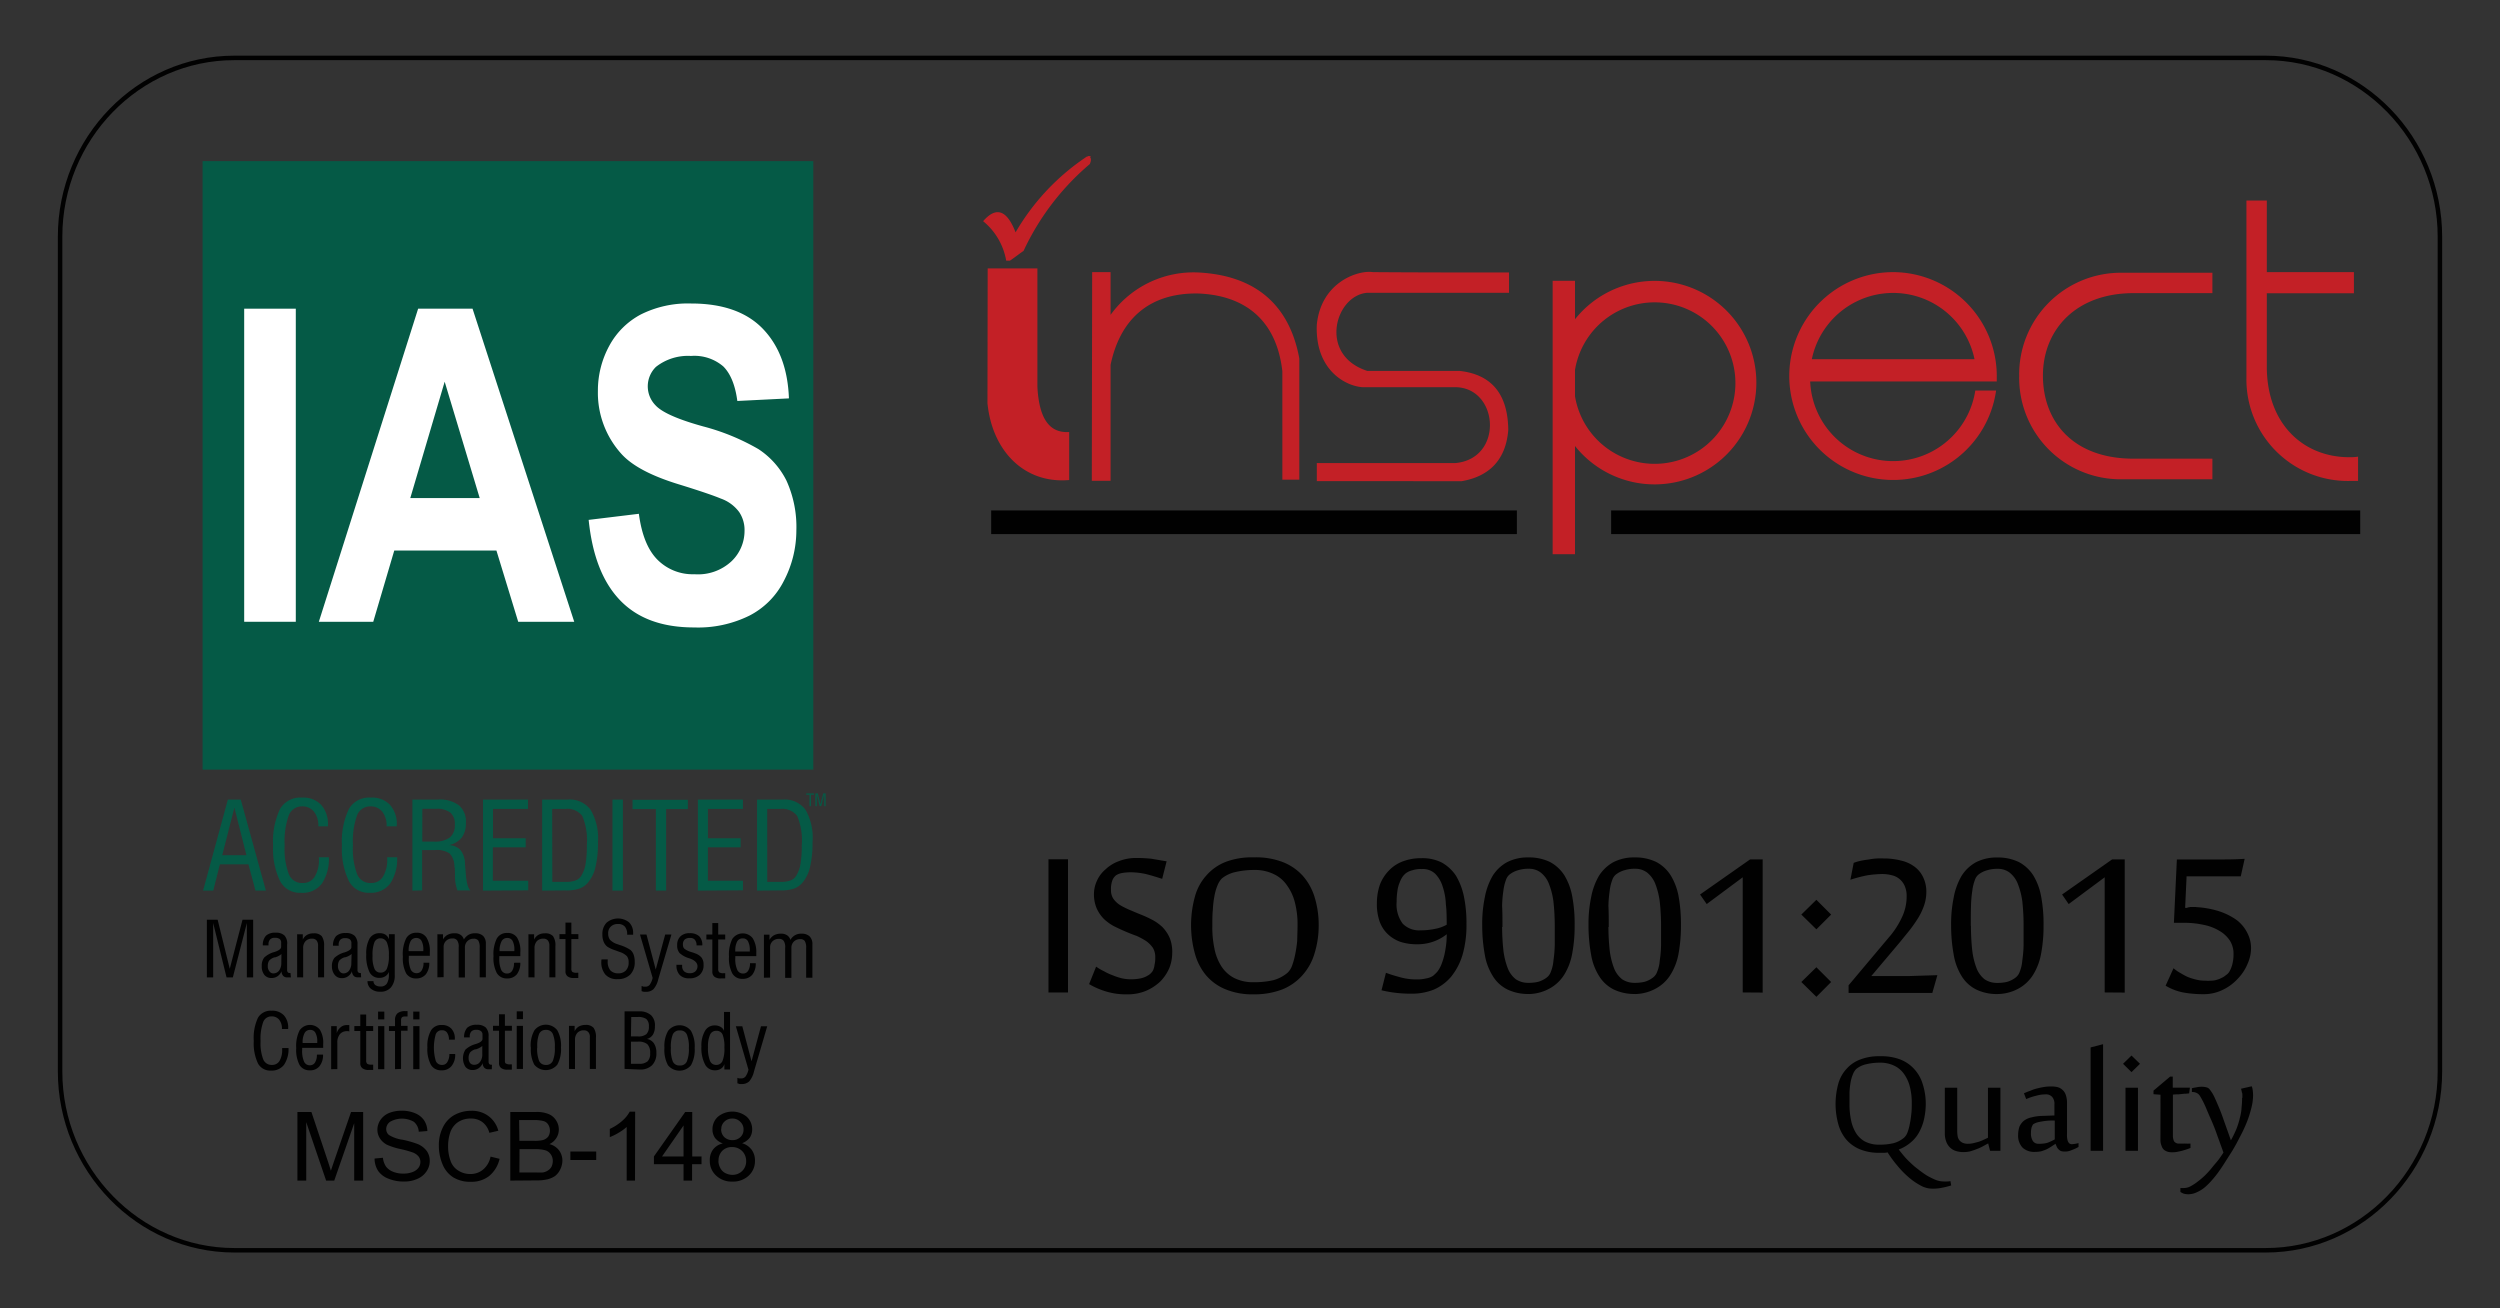
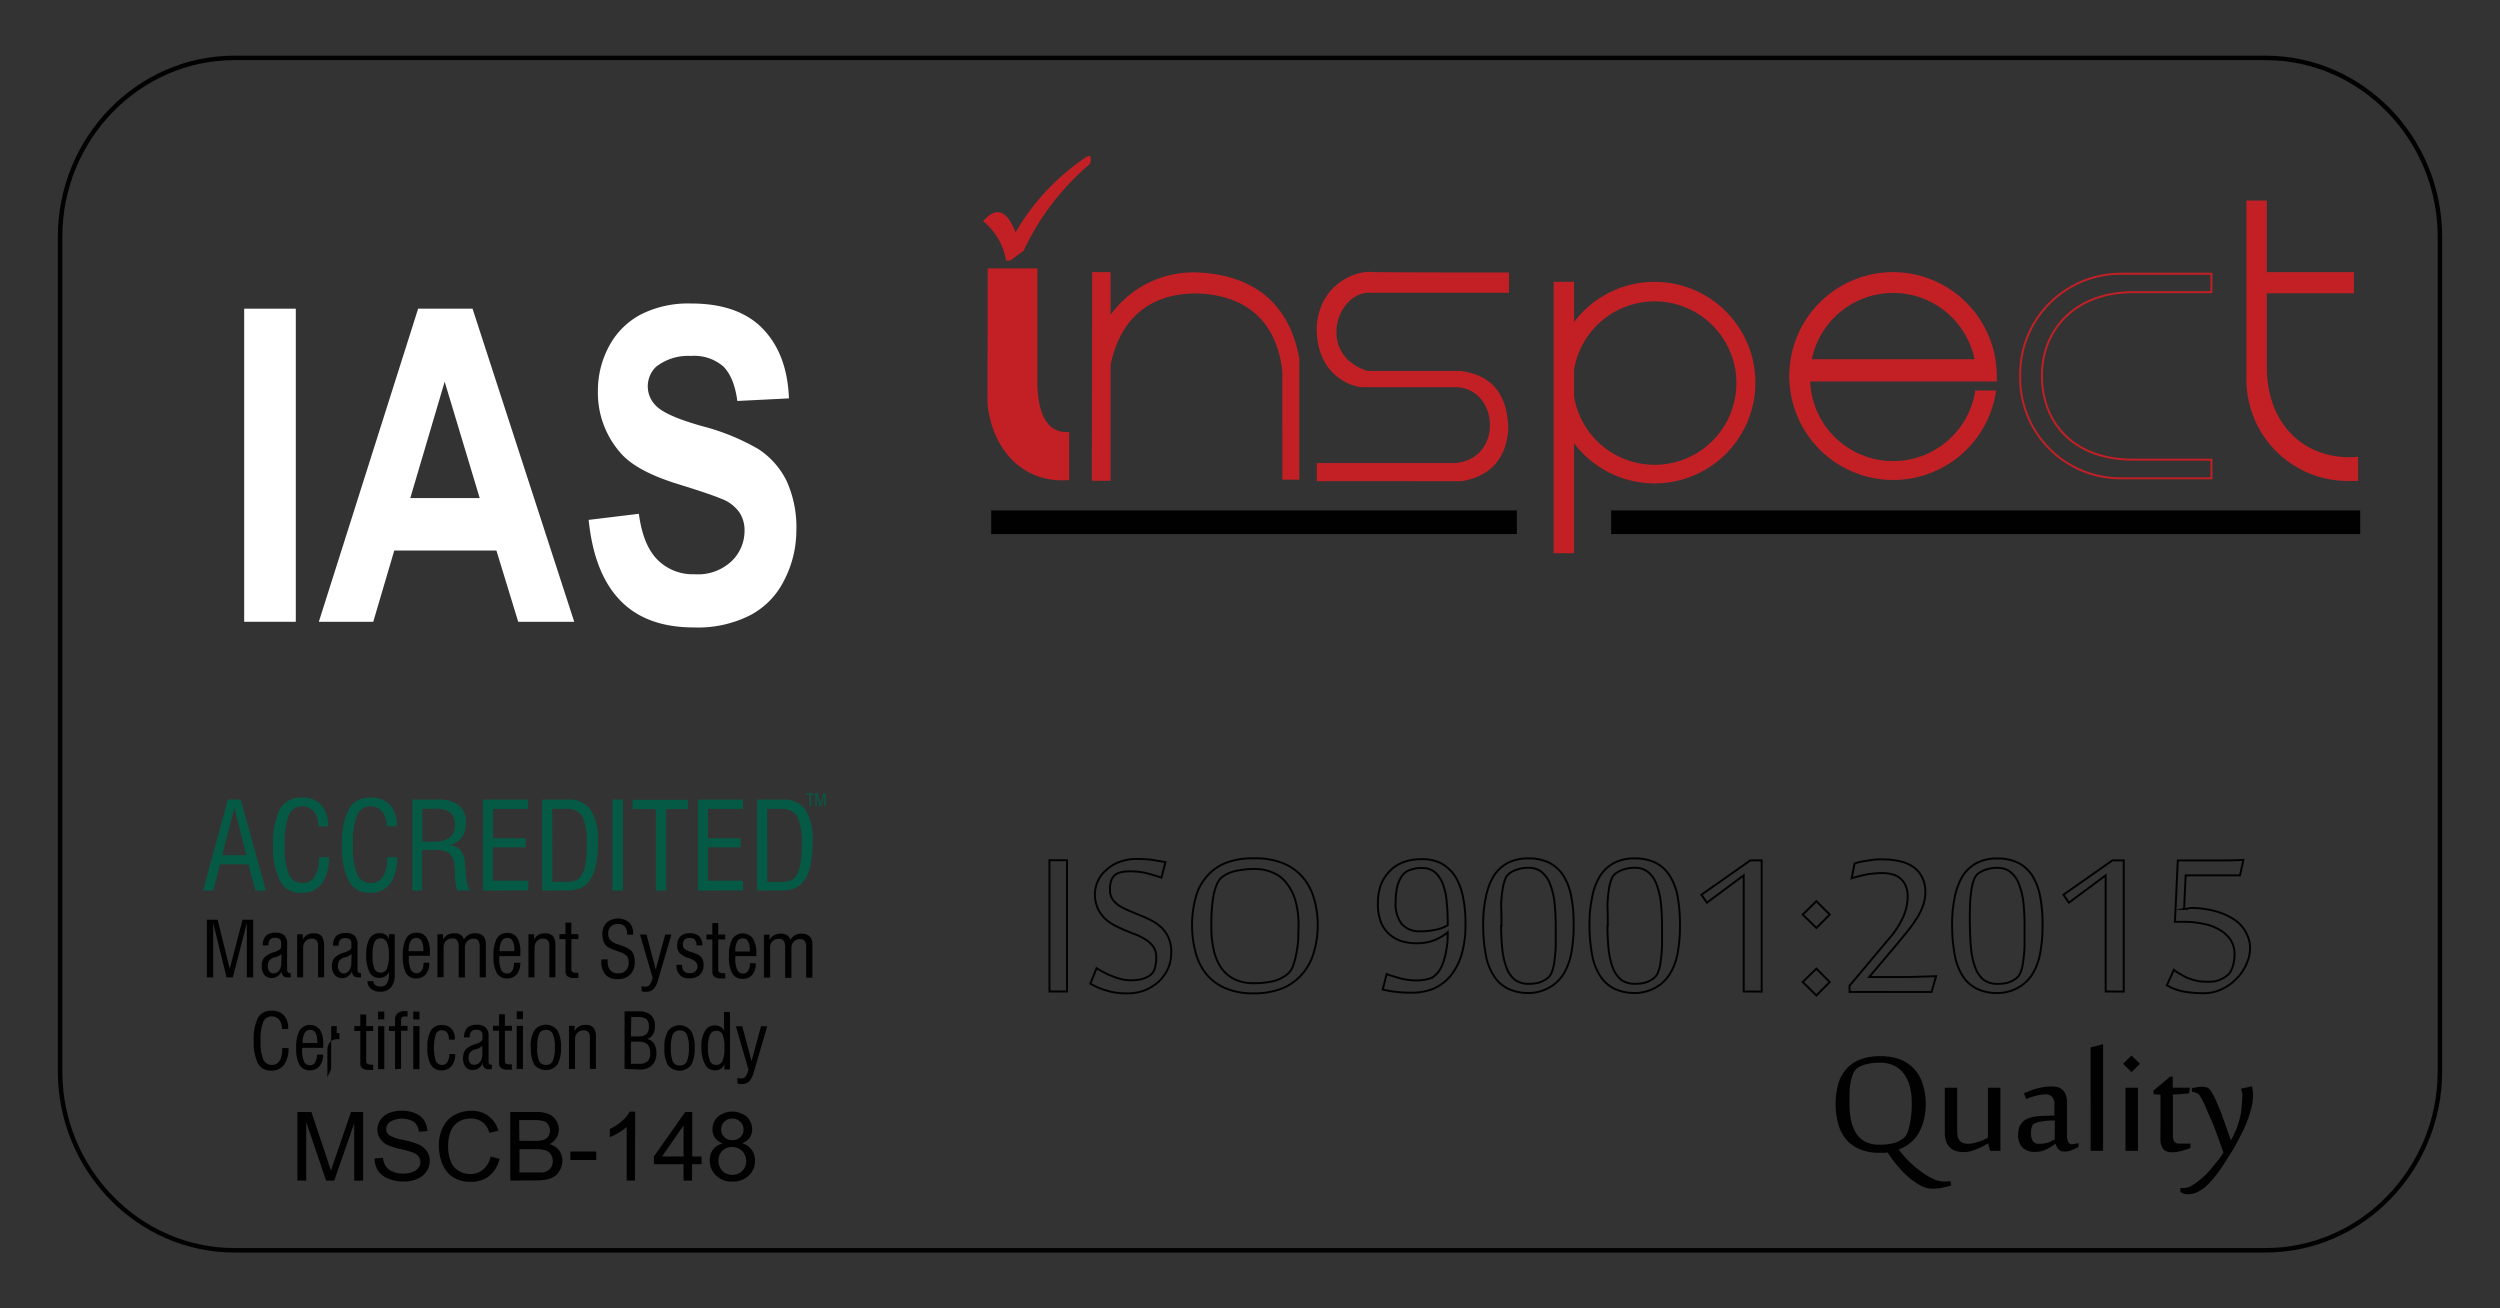
<svg xmlns="http://www.w3.org/2000/svg" id="Layer_1" data-name="Layer 1" viewBox="0 0 357 186.8">
  <rect x="0" y="0" width="357" height="186.8" fill="#333333" stroke="none" />
  <defs>
    <style>.cls-1{fill:#c32026;fill-rule:evenodd;}.cls-2,.cls-4,.cls-5{fill:none;stroke-miterlimit:10;}.cls-2{stroke:#c32026;}.cls-2,.cls-4{stroke-width:0.28px;}.cls-3{fill:#010101;}.cls-4,.cls-5{stroke:#010101;}.cls-5{stroke-width:0.64px;}.cls-6{fill:#055a46;}.cls-7{fill:#fff;}</style>
  </defs>
  <title>iso icons</title>
  <path class="cls-1" d="M224.77,52.82v3.77a11.67,11.67,0,1,0,0-3.77Zm-2.91-12.58h2.91V46a14.39,14.39,0,1,1,0,17.28V79h-2.91V40.24Z" />
-   <path class="cls-2" d="M224.77,52.82v3.77a11.67,11.67,0,1,0,0-3.77Zm-2.91-12.58h2.91V46a14.39,14.39,0,1,1,0,17.28V79h-2.91V40.24Z" />
  <path class="cls-1" d="M141.18,38.47H148V55.21c.21,4.28,1.55,6.74,4.54,6.63v6.58c-6.36.48-10.75-4.28-11.39-10.86Zm-.59-6.9a9.43,9.43,0,0,1,3.21,5.51h.38c.64-.43,1.23-.91,1.87-1.34a36.46,36.46,0,0,1,9.46-12.4c.22-.54.16-.86-.16-.91A32.58,32.58,0,0,0,145,33.5C143.59,29.7,142.09,29.92,140.59,31.57ZM156.1,39h2.35v6.41a14.46,14.46,0,0,1,12.68-6.36c8.18.43,12.88,4.65,14.27,12.14V68.36h-2.14V53c-.9-7.86-5.93-11-12.19-11.23-6.95-.1-11.23,3.64-12.62,10.32V68.52h-2.4Zm59.25.05v2.62H195.24c-4.76.37-7.22,9.14,0,11.44h13.21c4.28.48,6.74,3.05,6.79,8.29-.37,4.6-3.1,6.58-6.52,7.17H188.18v-2.3h19.63c7.16-.64,6.41-11.07,0-11.12H194.55c-2.36-.17-6.63-2.41-6.37-8.77.59-6,5.83-7.7,7.86-7.38,6.42.05,12.89.05,19.31.05Z" />
  <path class="cls-2" d="M141.18,38.47H148V55.21c.21,4.28,1.55,6.74,4.54,6.63v6.58c-6.36.48-10.75-4.28-11.39-10.86Zm-.59-6.9a9.43,9.43,0,0,1,3.21,5.51h.38c.64-.43,1.23-.91,1.87-1.34a36.46,36.46,0,0,1,9.46-12.4c.22-.54.16-.86-.16-.91A32.58,32.58,0,0,0,145,33.5C143.59,29.7,142.09,29.92,140.59,31.57ZM156.1,39h2.35v6.41a14.46,14.46,0,0,1,12.68-6.36c8.18.43,12.88,4.65,14.27,12.14V68.36h-2.14V53c-.9-7.86-5.93-11-12.19-11.23-6.95-.1-11.23,3.64-12.62,10.32V68.52h-2.4Zm59.25.05v2.62H195.24c-4.76.37-7.22,9.14,0,11.44h13.21c4.28.48,6.74,3.05,6.79,8.29-.37,4.6-3.1,6.58-6.52,7.17H188.18v-2.3h19.63c7.16-.64,6.41-11.07,0-11.12H194.55c-2.36-.17-6.63-2.41-6.37-8.77.59-6,5.83-7.7,7.86-7.38,6.42.05,12.89.05,19.31.05Z" />
  <path class="cls-1" d="M282.13,51.43a12,12,0,0,0-23.57,0ZM270.38,39A14.71,14.71,0,0,1,285,53.7v.63H258.35a12,12,0,0,0,23.84,1.58h2.69A14.7,14.7,0,1,1,270.37,39Z" />
  <path class="cls-2" d="M282.13,51.43a12,12,0,0,0-23.57,0ZM270.38,39A14.71,14.71,0,0,1,285,53.7v.63H258.35a12,12,0,0,0,23.84,1.58h2.69A14.7,14.7,0,1,1,270.37,39Z" />
-   <path class="cls-1" d="M303.08,39.09h12.71v2.63H304.67c-8.34,0-13.08,5.33-13.08,11.92h0c0,6.59,4.32,12,13.08,12h11.12V68.3H303.08a14.34,14.34,0,0,1-14.6-14.6h0A14.37,14.37,0,0,1,303.08,39.09Z" />
  <path class="cls-2" d="M303.08,39.09h12.71v2.63H304.67c-8.34,0-13.08,5.33-13.08,11.92h0c0,6.59,4.32,12,13.08,12h11.12V68.3H303.08a14.34,14.34,0,0,1-14.6-14.6h0A14.37,14.37,0,0,1,303.08,39.09Z" />
  <path class="cls-1" d="M320.93,53.93V28.78h2.63V39H336v2.74H323.56V52.35c0,8.33,5.33,13.08,11.92,13.08h0a6.89,6.89,0,0,0,1.11-.06v3.17h-1A14.35,14.35,0,0,1,320.93,53.93Z" />
  <path class="cls-2" d="M320.93,53.93V28.78h2.63V39H336v2.74H323.56V52.35c0,8.33,5.33,13.08,11.92,13.08h0a6.89,6.89,0,0,0,1.11-.06v3.17h-1A14.35,14.35,0,0,1,320.93,53.93Z" />
-   <path class="cls-3" d="M149.86,141.58V122.84h2.51v18.74Zm17.39-5.43a5.69,5.69,0,0,1-.41,2.06,6.34,6.34,0,0,1-1.24,1.84,6.88,6.88,0,0,1-2,1.31,6.69,6.69,0,0,1-2.69.49,9.41,9.41,0,0,1-2.85-.38,10.9,10.9,0,0,1-2.36-1l.89-2.22a7.73,7.73,0,0,0,1,.57,7.29,7.29,0,0,0,1.2.56,8.91,8.91,0,0,0,1.35.45,5.55,5.55,0,0,0,1.31.15,6.43,6.43,0,0,0,1.54-.15,3.27,3.27,0,0,0,1-.41,1.81,1.81,0,0,0,.41-.3,1.93,1.93,0,0,0,.38-.49,2.61,2.61,0,0,0,.22-.79,4.46,4.46,0,0,0,.11-1.12,2.67,2.67,0,0,0-.37-1.46,4.24,4.24,0,0,0-1-1,11.25,11.25,0,0,0-1.39-.75c-.53-.18-1.09-.41-1.61-.63s-1.09-.49-1.61-.75a6.35,6.35,0,0,1-1.39-1,5.07,5.07,0,0,1-1-1.46,4.93,4.93,0,0,1-.38-2.1,4.25,4.25,0,0,1,.41-1.73,4.34,4.34,0,0,1,1.17-1.57,5.36,5.36,0,0,1,1.87-1.16,6.5,6.5,0,0,1,2.51-.45,19.47,19.47,0,0,1,2.1.11l2,.34-.56,2.21c-.72-.23-1.43-.45-2.18-.64a11,11,0,0,0-2.14-.26,7.64,7.64,0,0,0-1.34.11,2.53,2.53,0,0,0-.9.34,1.94,1.94,0,0,0-.57.75,3.73,3.73,0,0,0-.22,1.46,2.3,2.3,0,0,0,.37,1.35,3.54,3.54,0,0,0,1,.94,11,11,0,0,0,1.42.71c.53.22,1.05.45,1.61.67a16.73,16.73,0,0,1,1.62.75,6.53,6.53,0,0,1,1.38,1,5.27,5.27,0,0,1,1,1.5A5.18,5.18,0,0,1,167.25,136.15Zm20.92-4a13.41,13.41,0,0,1-.6,4,8,8,0,0,1-1.73,3.07,7.47,7.47,0,0,1-2.81,1.95,10.93,10.93,0,0,1-4,.68,9.81,9.81,0,0,1-4-.72,7.07,7.07,0,0,1-2.7-1.95,8.12,8.12,0,0,1-1.57-3.07,15.17,15.17,0,0,1,0-8,7.28,7.28,0,0,1,1.61-3,7,7,0,0,1,2.73-1.91,10.48,10.48,0,0,1,3.94-.63,10.61,10.61,0,0,1,4,.63,7.42,7.42,0,0,1,2.85,1.91,8.07,8.07,0,0,1,1.69,3A13.4,13.4,0,0,1,188.17,132.14Zm-2.74,0a12.65,12.65,0,0,0-.37-3.26,7.23,7.23,0,0,0-1.17-2.55,4.82,4.82,0,0,0-1.95-1.65,6.31,6.31,0,0,0-2.88-.6,11.84,11.84,0,0,0-2.66.3,4.79,4.79,0,0,0-2,.94,3.07,3.07,0,0,0-.67,1.05,7.52,7.52,0,0,0-.45,1.57,14.34,14.34,0,0,0-.23,2c-.07.71-.07,1.42-.07,2.21a14.94,14.94,0,0,0,.3,3.3,7.41,7.41,0,0,0,1,2.58,5,5,0,0,0,1.87,1.73,6.14,6.14,0,0,0,2.89.63,12.15,12.15,0,0,0,2.85-.3,5.44,5.44,0,0,0,2.06-1.08,2.69,2.69,0,0,0,.68-1.05,10.66,10.66,0,0,0,.45-1.61,17.67,17.67,0,0,0,.3-2C185.39,133.6,185.43,132.85,185.43,132.14Zm19.2,7.38a4.73,4.73,0,0,0,.75-.71,4.64,4.64,0,0,0,.67-1.28,9.59,9.59,0,0,0,.49-1.91,12.39,12.39,0,0,0,.19-2.51,6.56,6.56,0,0,1-4.43,1.58,7.24,7.24,0,0,1-2.28-.34,4.93,4.93,0,0,1-1.77-1.09,4.52,4.52,0,0,1-1.12-1.76,7.38,7.38,0,0,1-.37-2.55,8,8,0,0,1,.41-2.55,5.69,5.69,0,0,1,1.27-2,5.1,5.1,0,0,1,1.95-1.28,7.13,7.13,0,0,1,2.59-.44,6,6,0,0,1,2.81.59,5.71,5.71,0,0,1,2,1.84A9.46,9.46,0,0,1,208.9,128a18.26,18.26,0,0,1,.37,3.94,15.06,15.06,0,0,1-.56,4.39,8.94,8.94,0,0,1-1.61,3.07,6.66,6.66,0,0,1-2.44,1.8,8.4,8.4,0,0,1-3.11.56,19.47,19.47,0,0,1-2.1-.11,17.77,17.77,0,0,1-2-.34l.56-2.21c.71.26,1.39.45,2.1.64a8.59,8.59,0,0,0,2.21.26,5.44,5.44,0,0,0,1.39-.15A2.69,2.69,0,0,0,204.63,139.52ZM199.3,128.8a4.71,4.71,0,0,0,.9,3.19,3.39,3.39,0,0,0,2.66,1,9.83,9.83,0,0,0,2.14-.22,5.51,5.51,0,0,0,1.73-.64c0-1,0-2-.12-3a9.18,9.18,0,0,0-.48-2.62,4.51,4.51,0,0,0-1.09-1.84,2.69,2.69,0,0,0-2-.71,3.94,3.94,0,0,0-1.42.19,2.57,2.57,0,0,0-1,.48,3.11,3.11,0,0,0-.45.49,3.77,3.77,0,0,0-.42.83,4.74,4.74,0,0,0-.33,1.2A10.34,10.34,0,0,0,199.3,128.8Zm19,13a6.59,6.59,0,0,1-3-.64,4.89,4.89,0,0,1-2-1.84,8.1,8.1,0,0,1-1.13-3,23,23,0,0,1-.37-4.16,18.49,18.49,0,0,1,.37-4,9.44,9.44,0,0,1,1.09-3,5.51,5.51,0,0,1,2-1.91,6.3,6.3,0,0,1,3-.67,6.74,6.74,0,0,1,3,.63,5.4,5.4,0,0,1,2,1.84,8.6,8.6,0,0,1,1.12,3,21.05,21.05,0,0,1,.34,4.05,21.28,21.28,0,0,1-.34,4,8.47,8.47,0,0,1-1.12,3,5.51,5.51,0,0,1-2,1.91A6.24,6.24,0,0,1,218.35,141.81Zm-3.94-9.6a33.56,33.56,0,0,0,.19,3.56,10.77,10.77,0,0,0,.64,2.59,3.83,3.83,0,0,0,1.2,1.61,3.3,3.3,0,0,0,1.87.53,6,6,0,0,0,1.42-.15,3.85,3.85,0,0,0,1.28-.64,1.9,1.9,0,0,0,.64-.9,5.47,5.47,0,0,0,.37-1.61,18.43,18.43,0,0,0,.19-2.21c0-.83,0-1.77,0-2.78a32.58,32.58,0,0,0-.19-3.48,10.77,10.77,0,0,0-.68-2.63,3.9,3.9,0,0,0-1.2-1.61,2.86,2.86,0,0,0-1.8-.56,4.76,4.76,0,0,0-1.46.19,3.71,3.71,0,0,0-1.27.6,1.81,1.81,0,0,0-.64.9,6.73,6.73,0,0,0-.37,1.53,17.2,17.2,0,0,0-.19,2.21C214.41,130.23,214.41,131.16,214.41,132.21Zm19.12,9.6a6.62,6.62,0,0,1-3-.64,5,5,0,0,1-2-1.84,8.1,8.1,0,0,1-1.13-3,23,23,0,0,1-.37-4.16,18.49,18.49,0,0,1,.37-4,9.44,9.44,0,0,1,1.09-3,5.59,5.59,0,0,1,2-1.91,6.3,6.3,0,0,1,3-.67,6.74,6.74,0,0,1,3,.63,5.32,5.32,0,0,1,2,1.84,8.6,8.6,0,0,1,1.13,3,22,22,0,0,1,.33,4.05,22.19,22.19,0,0,1-.33,4,8.47,8.47,0,0,1-1.13,3,5.43,5.43,0,0,1-2,1.91A6.24,6.24,0,0,1,233.53,141.81Zm-3.94-9.6a33.56,33.56,0,0,0,.19,3.56,10.77,10.77,0,0,0,.64,2.59,3.83,3.83,0,0,0,1.2,1.61,3.3,3.3,0,0,0,1.87.53,6.09,6.09,0,0,0,1.43-.15,3.8,3.8,0,0,0,1.27-.64,1.9,1.9,0,0,0,.64-.9,5.17,5.17,0,0,0,.37-1.61,16.57,16.57,0,0,0,.19-2.21c0-.83,0-1.77,0-2.78a32.58,32.58,0,0,0-.19-3.48,10.8,10.8,0,0,0-.67-2.63,4,4,0,0,0-1.2-1.61,2.9,2.9,0,0,0-1.8-.56,4.72,4.72,0,0,0-1.46.19,3.85,3.85,0,0,0-1.28.6,1.81,1.81,0,0,0-.64.9,6.73,6.73,0,0,0-.37,1.53,19.21,19.21,0,0,0-.19,2.21C229.59,130.23,229.59,131.16,229.59,132.21ZM249,141.58V125l-5.25,3.9-.79-1.13,7-4.91h1.61v18.74Zm10.38-12.89,1.91,1.91-1.91,1.91-1.95-1.91Zm0,9.63,1.91,1.91-1.91,1.92-1.95-1.92Zm7.54,1.2c.3,0,.67,0,1.12,0h3c.52,0,1.08,0,1.61,0l3.82-.12-.64,2.25H264.12v-.9l5.7-6.78a12.18,12.18,0,0,0,1.87-2.85,7.07,7.07,0,0,0,.72-3.11,3.65,3.65,0,0,0-.27-1.5,2.77,2.77,0,0,0-1.91-1.65,5.8,5.8,0,0,0-1.42-.19,15.84,15.84,0,0,0-2.21.19,21.73,21.73,0,0,0-2.18.56l.41-2.1a6.43,6.43,0,0,1,.9-.26,11.06,11.06,0,0,1,1.13-.18,8.34,8.34,0,0,1,1.16-.15,9.14,9.14,0,0,1,1,0,9.53,9.53,0,0,1,2.44.3,5,5,0,0,1,1.87.86,3.81,3.81,0,0,1,1.16,1.42,4.54,4.54,0,0,1,.45,2.07,5.8,5.8,0,0,1-.3,1.83,8.69,8.69,0,0,1-.82,1.76,20.16,20.16,0,0,1-1.2,1.73l-1.46,1.8Zm18.33,2.29a6.59,6.59,0,0,1-3-.64,5,5,0,0,1-2-1.84,8.28,8.28,0,0,1-1.12-3,23,23,0,0,1-.37-4.16,18.49,18.49,0,0,1,.37-4,9.44,9.44,0,0,1,1.09-3,5.51,5.51,0,0,1,2-1.91,6.3,6.3,0,0,1,3-.67,6.74,6.74,0,0,1,3,.63,5.4,5.4,0,0,1,2,1.84,8.6,8.6,0,0,1,1.12,3,21.05,21.05,0,0,1,.34,4.05,21.28,21.28,0,0,1-.34,4,8.47,8.47,0,0,1-1.12,3,5.51,5.51,0,0,1-2,1.91A6.24,6.24,0,0,1,285.23,141.81Zm-3.94-9.6a33.56,33.56,0,0,0,.19,3.56,10.77,10.77,0,0,0,.64,2.59,3.83,3.83,0,0,0,1.2,1.61,3.3,3.3,0,0,0,1.87.53,6,6,0,0,0,1.42-.15,3.85,3.85,0,0,0,1.28-.64,1.9,1.9,0,0,0,.64-.9,5.47,5.47,0,0,0,.37-1.61,18.43,18.43,0,0,0,.19-2.21c0-.83,0-1.77,0-2.78a32.76,32.76,0,0,0-.18-3.48,10.77,10.77,0,0,0-.68-2.63,3.9,3.9,0,0,0-1.2-1.61,2.86,2.86,0,0,0-1.8-.56,4.76,4.76,0,0,0-1.46.19,3.71,3.71,0,0,0-1.27.6,1.81,1.81,0,0,0-.64.9,6.73,6.73,0,0,0-.37,1.53,17.2,17.2,0,0,0-.19,2.21C281.29,130.23,281.29,131.16,281.29,132.21Zm19.38,9.37V125l-5.25,3.9-.78-1.13,7-4.91h1.61v18.74Zm12-11.92a13.2,13.2,0,0,1,3.93.53,9.18,9.18,0,0,1,2.7,1.31,5.13,5.13,0,0,1,1.5,1.84,4.54,4.54,0,0,1,.49,2,5.38,5.38,0,0,1-.49,2.25,6.63,6.63,0,0,1-1.39,2.1,6.77,6.77,0,0,1-2.1,1.54,5.93,5.93,0,0,1-2.69.6,16.29,16.29,0,0,1-2.78-.23,7.62,7.62,0,0,1-2.43-.9l1-2.21a5.63,5.63,0,0,0,.9.6,9.45,9.45,0,0,0,1.05.56,8.27,8.27,0,0,0,1.23.38,5.14,5.14,0,0,0,1.28.15,5.38,5.38,0,0,0,.86,0,3.07,3.07,0,0,0,.67-.08,4.9,4.9,0,0,0,.57-.18l.48-.23a2.74,2.74,0,0,0,.49-.34,1.52,1.52,0,0,0,.53-.56,4.22,4.22,0,0,0,.41-1,6.22,6.22,0,0,0,.19-1.61,3.63,3.63,0,0,0-.53-1.91,4.48,4.48,0,0,0-1.5-1.43,6.94,6.94,0,0,0-2.32-.9,12.76,12.76,0,0,0-3-.3h-1.16l.41-8.77h2.55c.49,0,1,0,1.54,0s1,0,1.57,0c1.16,0,2.4,0,3.71-.08l-.49,2.21h-7.76l-.22,4.8a.78.78,0,0,1,.34,0Z" />
  <path class="cls-4" d="M149.86,141.58V122.84h2.51v18.74Zm17.39-5.43a5.69,5.69,0,0,1-.41,2.06,6.34,6.34,0,0,1-1.24,1.84,6.88,6.88,0,0,1-2,1.31,6.69,6.69,0,0,1-2.69.49,9.41,9.41,0,0,1-2.85-.38,10.9,10.9,0,0,1-2.36-1l.89-2.22a7.73,7.73,0,0,0,1,.57,7.29,7.29,0,0,0,1.2.56,8.91,8.91,0,0,0,1.35.45,5.55,5.55,0,0,0,1.31.15,6.43,6.43,0,0,0,1.54-.15,3.27,3.27,0,0,0,1-.41,1.81,1.81,0,0,0,.41-.3,1.93,1.93,0,0,0,.38-.49,2.61,2.61,0,0,0,.22-.79,4.46,4.46,0,0,0,.11-1.12,2.67,2.67,0,0,0-.37-1.46,4.24,4.24,0,0,0-1-1,11.25,11.25,0,0,0-1.39-.75c-.53-.18-1.09-.41-1.61-.63s-1.09-.49-1.61-.75a6.35,6.35,0,0,1-1.39-1,5.07,5.07,0,0,1-1-1.46,4.93,4.93,0,0,1-.38-2.1,4.25,4.25,0,0,1,.41-1.73,4.34,4.34,0,0,1,1.17-1.57,5.36,5.36,0,0,1,1.87-1.16,6.5,6.5,0,0,1,2.51-.45,19.47,19.47,0,0,1,2.1.11l2,.34-.56,2.21c-.72-.23-1.43-.45-2.18-.64a11,11,0,0,0-2.14-.26,7.64,7.64,0,0,0-1.34.11,2.53,2.53,0,0,0-.9.34,1.94,1.94,0,0,0-.57.75,3.73,3.73,0,0,0-.22,1.46,2.3,2.3,0,0,0,.37,1.35,3.54,3.54,0,0,0,1,.94,11,11,0,0,0,1.42.71c.53.22,1.05.45,1.61.67a16.73,16.73,0,0,1,1.62.75,6.53,6.53,0,0,1,1.38,1,5.27,5.27,0,0,1,1,1.5A5.18,5.18,0,0,1,167.25,136.15Zm20.92-4a13.41,13.41,0,0,1-.6,4,8,8,0,0,1-1.73,3.07,7.47,7.47,0,0,1-2.81,1.95,10.93,10.93,0,0,1-4,.68,9.81,9.81,0,0,1-4-.72,7.07,7.07,0,0,1-2.7-1.95,8.12,8.12,0,0,1-1.57-3.07,15.17,15.17,0,0,1,0-8,7.28,7.28,0,0,1,1.61-3,7,7,0,0,1,2.73-1.91,10.48,10.48,0,0,1,3.94-.63,10.61,10.61,0,0,1,4,.63,7.42,7.42,0,0,1,2.85,1.91,8.07,8.07,0,0,1,1.69,3A13.4,13.4,0,0,1,188.17,132.14Zm-2.74,0a12.65,12.65,0,0,0-.37-3.26,7.23,7.23,0,0,0-1.17-2.55,4.82,4.82,0,0,0-1.95-1.65,6.31,6.31,0,0,0-2.88-.6,11.84,11.84,0,0,0-2.66.3,4.79,4.79,0,0,0-2,.94,3.07,3.07,0,0,0-.67,1.05,7.52,7.52,0,0,0-.45,1.57,14.34,14.34,0,0,0-.23,2c-.07.71-.07,1.42-.07,2.21a14.94,14.94,0,0,0,.3,3.3,7.41,7.41,0,0,0,1,2.58,5,5,0,0,0,1.87,1.73,6.14,6.14,0,0,0,2.89.63,12.15,12.15,0,0,0,2.85-.3,5.44,5.44,0,0,0,2.06-1.08,2.69,2.69,0,0,0,.68-1.05,10.66,10.66,0,0,0,.45-1.61,17.67,17.67,0,0,0,.3-2C185.39,133.6,185.43,132.85,185.43,132.14Zm19.2,7.38a4.73,4.73,0,0,0,.75-.71,4.64,4.64,0,0,0,.67-1.28,9.59,9.59,0,0,0,.49-1.91,12.39,12.39,0,0,0,.19-2.51,6.56,6.56,0,0,1-4.43,1.58,7.24,7.24,0,0,1-2.28-.34,4.93,4.93,0,0,1-1.77-1.09,4.52,4.52,0,0,1-1.12-1.76,7.38,7.38,0,0,1-.37-2.55,8,8,0,0,1,.41-2.55,5.69,5.69,0,0,1,1.27-2,5.1,5.1,0,0,1,1.95-1.28,7.13,7.13,0,0,1,2.59-.44,6,6,0,0,1,2.81.59,5.71,5.71,0,0,1,2,1.84A9.46,9.46,0,0,1,208.9,128a18.26,18.26,0,0,1,.37,3.94,15.06,15.06,0,0,1-.56,4.39,8.94,8.94,0,0,1-1.61,3.07,6.66,6.66,0,0,1-2.44,1.8,8.4,8.4,0,0,1-3.11.56,19.47,19.47,0,0,1-2.1-.11,17.77,17.77,0,0,1-2-.34l.56-2.21c.71.26,1.39.45,2.1.64a8.59,8.59,0,0,0,2.21.26,5.44,5.44,0,0,0,1.39-.15A2.69,2.69,0,0,0,204.63,139.52ZM199.3,128.8a4.71,4.71,0,0,0,.9,3.19,3.39,3.39,0,0,0,2.66,1,9.83,9.83,0,0,0,2.14-.22,5.51,5.51,0,0,0,1.73-.64c0-1,0-2-.12-3a9.18,9.18,0,0,0-.48-2.62,4.51,4.51,0,0,0-1.09-1.84,2.69,2.69,0,0,0-2-.71,3.94,3.94,0,0,0-1.42.19,2.57,2.57,0,0,0-1,.48,3.11,3.11,0,0,0-.45.49,3.77,3.77,0,0,0-.42.83,4.74,4.74,0,0,0-.33,1.2A10.34,10.34,0,0,0,199.3,128.8Zm19,13a6.59,6.59,0,0,1-3-.64,4.89,4.89,0,0,1-2-1.84,8.1,8.1,0,0,1-1.13-3,23,23,0,0,1-.37-4.16,18.49,18.49,0,0,1,.37-4,9.44,9.44,0,0,1,1.09-3,5.51,5.51,0,0,1,2-1.91,6.3,6.3,0,0,1,3-.67,6.74,6.74,0,0,1,3,.63,5.4,5.4,0,0,1,2,1.84,8.6,8.6,0,0,1,1.12,3,21.05,21.05,0,0,1,.34,4.05,21.28,21.28,0,0,1-.34,4,8.47,8.47,0,0,1-1.12,3,5.51,5.51,0,0,1-2,1.91A6.24,6.24,0,0,1,218.35,141.81Zm-3.94-9.6a33.56,33.56,0,0,0,.19,3.56,10.77,10.77,0,0,0,.64,2.59,3.83,3.83,0,0,0,1.2,1.61,3.3,3.3,0,0,0,1.87.53,6,6,0,0,0,1.42-.15,3.85,3.85,0,0,0,1.28-.64,1.9,1.9,0,0,0,.64-.9,5.47,5.47,0,0,0,.37-1.61,18.43,18.43,0,0,0,.19-2.21c0-.83,0-1.77,0-2.78a32.58,32.58,0,0,0-.19-3.48,10.77,10.77,0,0,0-.68-2.63,3.9,3.9,0,0,0-1.2-1.61,2.86,2.86,0,0,0-1.8-.56,4.76,4.76,0,0,0-1.46.19,3.71,3.71,0,0,0-1.27.6,1.81,1.81,0,0,0-.64.9,6.73,6.73,0,0,0-.37,1.53,17.2,17.2,0,0,0-.19,2.21C214.41,130.23,214.41,131.16,214.41,132.21Zm19.12,9.6a6.62,6.62,0,0,1-3-.64,5,5,0,0,1-2-1.84,8.1,8.1,0,0,1-1.13-3,23,23,0,0,1-.37-4.16,18.49,18.49,0,0,1,.37-4,9.44,9.44,0,0,1,1.09-3,5.59,5.59,0,0,1,2-1.91,6.3,6.3,0,0,1,3-.67,6.74,6.74,0,0,1,3,.63,5.32,5.32,0,0,1,2,1.84,8.6,8.6,0,0,1,1.13,3,22,22,0,0,1,.33,4.05,22.19,22.19,0,0,1-.33,4,8.47,8.47,0,0,1-1.13,3,5.43,5.43,0,0,1-2,1.91A6.24,6.24,0,0,1,233.53,141.81Zm-3.94-9.6a33.56,33.56,0,0,0,.19,3.56,10.77,10.77,0,0,0,.64,2.59,3.83,3.83,0,0,0,1.2,1.61,3.3,3.3,0,0,0,1.87.53,6.09,6.09,0,0,0,1.43-.15,3.8,3.8,0,0,0,1.27-.64,1.9,1.9,0,0,0,.64-.9,5.17,5.17,0,0,0,.37-1.61,16.57,16.57,0,0,0,.19-2.21c0-.83,0-1.77,0-2.78a32.58,32.58,0,0,0-.19-3.48,10.8,10.8,0,0,0-.67-2.63,4,4,0,0,0-1.2-1.61,2.9,2.9,0,0,0-1.8-.56,4.72,4.72,0,0,0-1.46.19,3.85,3.85,0,0,0-1.28.6,1.81,1.81,0,0,0-.64.9,6.73,6.73,0,0,0-.37,1.53,19.21,19.21,0,0,0-.19,2.21C229.59,130.23,229.59,131.16,229.59,132.21ZM249,141.58V125l-5.25,3.9-.79-1.13,7-4.91h1.61v18.74Zm10.38-12.89,1.91,1.91-1.91,1.91-1.95-1.91Zm0,9.63,1.91,1.91-1.91,1.92-1.95-1.92Zm7.54,1.2c.3,0,.67,0,1.12,0h3c.52,0,1.08,0,1.61,0l3.82-.12-.64,2.25H264.12v-.9l5.7-6.78a12.18,12.18,0,0,0,1.87-2.85,7.07,7.07,0,0,0,.72-3.11,3.65,3.65,0,0,0-.27-1.5,2.77,2.77,0,0,0-1.91-1.65,5.8,5.8,0,0,0-1.42-.19,15.84,15.84,0,0,0-2.21.19,21.73,21.73,0,0,0-2.18.56l.41-2.1a6.43,6.43,0,0,1,.9-.26,11.06,11.06,0,0,1,1.13-.18,8.34,8.34,0,0,1,1.16-.15,9.14,9.14,0,0,1,1,0,9.53,9.53,0,0,1,2.44.3,5,5,0,0,1,1.87.86,3.81,3.81,0,0,1,1.16,1.42,4.54,4.54,0,0,1,.45,2.07,5.8,5.8,0,0,1-.3,1.83,8.69,8.69,0,0,1-.82,1.76,20.16,20.16,0,0,1-1.2,1.73l-1.46,1.8Zm18.33,2.29a6.59,6.59,0,0,1-3-.64,5,5,0,0,1-2-1.84,8.28,8.28,0,0,1-1.12-3,23,23,0,0,1-.37-4.16,18.49,18.49,0,0,1,.37-4,9.44,9.44,0,0,1,1.09-3,5.51,5.51,0,0,1,2-1.91,6.3,6.3,0,0,1,3-.67,6.74,6.74,0,0,1,3,.63,5.4,5.4,0,0,1,2,1.84,8.6,8.6,0,0,1,1.12,3,21.05,21.05,0,0,1,.34,4.05,21.28,21.28,0,0,1-.34,4,8.47,8.47,0,0,1-1.12,3,5.51,5.51,0,0,1-2,1.91A6.24,6.24,0,0,1,285.23,141.81Zm-3.94-9.6a33.56,33.56,0,0,0,.19,3.56,10.77,10.77,0,0,0,.64,2.59,3.83,3.83,0,0,0,1.2,1.61,3.3,3.3,0,0,0,1.87.53,6,6,0,0,0,1.42-.15,3.85,3.85,0,0,0,1.28-.64,1.9,1.9,0,0,0,.64-.9,5.47,5.47,0,0,0,.37-1.61,18.43,18.43,0,0,0,.19-2.21c0-.83,0-1.77,0-2.78a32.76,32.76,0,0,0-.18-3.48,10.77,10.77,0,0,0-.68-2.63,3.9,3.9,0,0,0-1.2-1.61,2.86,2.86,0,0,0-1.8-.56,4.76,4.76,0,0,0-1.46.19,3.71,3.71,0,0,0-1.27.6,1.81,1.81,0,0,0-.64.9,6.73,6.73,0,0,0-.37,1.53,17.2,17.2,0,0,0-.19,2.21C281.29,130.23,281.29,131.16,281.29,132.21Zm19.38,9.37V125l-5.25,3.9-.78-1.13,7-4.91h1.61v18.74Zm12-11.92a13.2,13.2,0,0,1,3.93.53,9.18,9.18,0,0,1,2.7,1.31,5.13,5.13,0,0,1,1.5,1.84,4.54,4.54,0,0,1,.49,2,5.38,5.38,0,0,1-.49,2.25,6.63,6.63,0,0,1-1.39,2.1,6.77,6.77,0,0,1-2.1,1.54,5.93,5.93,0,0,1-2.69.6,16.29,16.29,0,0,1-2.78-.23,7.62,7.62,0,0,1-2.43-.9l1-2.21a5.63,5.63,0,0,0,.9.6,9.45,9.45,0,0,0,1.05.56,8.27,8.27,0,0,0,1.23.38,5.14,5.14,0,0,0,1.28.15,5.38,5.38,0,0,0,.86,0,3.07,3.07,0,0,0,.67-.08,4.9,4.9,0,0,0,.57-.18l.48-.23a2.74,2.74,0,0,0,.49-.34,1.52,1.52,0,0,0,.53-.56,4.22,4.22,0,0,0,.41-1,6.22,6.22,0,0,0,.19-1.61,3.63,3.63,0,0,0-.53-1.91,4.48,4.48,0,0,0-1.5-1.43,6.94,6.94,0,0,0-2.32-.9,12.76,12.76,0,0,0-3-.3h-1.16l.41-8.77h2.55c.49,0,1,0,1.54,0s1,0,1.57,0c1.16,0,2.4,0,3.71-.08l-.49,2.21h-7.76l-.22,4.8a.78.78,0,0,1,.34,0Z" />
  <path class="cls-5" d="M33.45,8.27h290.1c13.68,0,24.87,11.49,24.87,25.54V153c0,14-11.19,25.54-24.87,25.54H33.45C19.77,178.53,8.58,167,8.58,153V33.81C8.58,19.76,19.77,8.27,33.45,8.27Z" />
  <path class="cls-3" d="M275,157.54a10.17,10.17,0,0,1-.25,2.29,7,7,0,0,1-.72,1.89,4.81,4.81,0,0,1-1.19,1.43,5.74,5.74,0,0,1-1.7,1c.17.22.38.49.65.81a9.45,9.45,0,0,0,.94,1,10.44,10.44,0,0,0,1.16,1,14.86,14.86,0,0,0,1.24.89,11,11,0,0,0,1.24.62,3.09,3.09,0,0,0,1.16.24,3.51,3.51,0,0,0,.56,0,1.88,1.88,0,0,0,.43-.05l.11.62a10.1,10.1,0,0,1-1.26.32,6.14,6.14,0,0,1-1.49.14,3.39,3.39,0,0,1-1.58-.43,9.17,9.17,0,0,1-1.7-1.16,13.33,13.33,0,0,1-1.62-1.65,16.7,16.7,0,0,1-1.43-1.94,2,2,0,0,1-.45.06h-.68a7.11,7.11,0,0,1-2.85-.51,5.24,5.24,0,0,1-1.94-1.4,5.93,5.93,0,0,1-1.13-2.21,10.92,10.92,0,0,1,0-5.71,5.19,5.19,0,0,1,1.16-2.13,4.92,4.92,0,0,1,2-1.37,7.37,7.37,0,0,1,2.83-.46,7.56,7.56,0,0,1,2.86.46,5.29,5.29,0,0,1,2,1.37,5.52,5.52,0,0,1,1.21,2.13A9.41,9.41,0,0,1,275,157.54Zm-2,0a9,9,0,0,0-.27-2.34,5.32,5.32,0,0,0-.83-1.83,3.62,3.62,0,0,0-1.41-1.19,4.58,4.58,0,0,0-2.07-.43,8.34,8.34,0,0,0-1.91.22,3.46,3.46,0,0,0-1.43.67,2.16,2.16,0,0,0-.48.76,5.22,5.22,0,0,0-.33,1.13,11.6,11.6,0,0,0-.16,1.42c0,.52,0,1,0,1.59a11,11,0,0,0,.21,2.37,5.63,5.63,0,0,0,.7,1.86A3.5,3.5,0,0,0,266.3,163a4.34,4.34,0,0,0,2.07.46,8.57,8.57,0,0,0,2.05-.22,3.84,3.84,0,0,0,1.48-.78,1.84,1.84,0,0,0,.49-.75,7,7,0,0,0,.32-1.16,12.45,12.45,0,0,0,.22-1.46C273,158.59,273,158.05,273,157.54Zm6.49-2.21v6.25a4.76,4.76,0,0,0,.06.65,1.2,1.2,0,0,0,.21.54,1.39,1.39,0,0,0,.46.4,1.81,1.81,0,0,0,.83.16,3,3,0,0,0,.71-.08c.24-.05.51-.13.75-.19a5.84,5.84,0,0,0,.73-.29l.64-.3v-7.14h1.78v9h-1.48l-.27-1.05-.7.38a5.59,5.59,0,0,1-.86.4c-.33.14-.65.24-1,.35a4.39,4.39,0,0,1-1,.11,3.6,3.6,0,0,1-1.05-.16,2.08,2.08,0,0,1-.83-.49,2.17,2.17,0,0,1-.54-.83,3.2,3.2,0,0,1-.21-1.16v-6.55Zm16.38,8.06a4.16,4.16,0,0,0,.94-.16v.56a6.82,6.82,0,0,1-.94.43,2.3,2.3,0,0,1-1.05.22,1.85,1.85,0,0,1-.54-.08,1.21,1.21,0,0,1-.35-.27,1,1,0,0,1-.24-.38,2.72,2.72,0,0,1-.16-.38l-.65.43a5.51,5.51,0,0,1-.67.38,6.21,6.21,0,0,1-.76.27,4.34,4.34,0,0,1-.86.08,2.44,2.44,0,0,1-1.75-.59,2.47,2.47,0,0,1-.65-1.86,3.71,3.71,0,0,1,.19-1.16,2.38,2.38,0,0,1,.62-.83,2.78,2.78,0,0,1,1.11-.49,6.62,6.62,0,0,1,1.64-.21l1.62-.06V157.7a1.47,1.47,0,0,0-.33-1.07,1.19,1.19,0,0,0-1-.35,4.76,4.76,0,0,0-1.27.19,8,8,0,0,0-1.43.48l-.32-.83c.27-.11.56-.25.89-.35a5.85,5.85,0,0,1,.94-.33c.32-.08.67-.16,1-.21a5.51,5.51,0,0,1,1-.08,3.71,3.71,0,0,1,1,.1,1.65,1.65,0,0,1,.7.41,1.62,1.62,0,0,1,.46.75,3.42,3.42,0,0,1,.16,1.13v4.31C295.12,162.88,295.37,163.39,295.85,163.39Zm-2.45-.68s0-.29,0-.75,0-1.1,0-1.94a8.71,8.71,0,0,0-2.19.19,2.39,2.39,0,0,0-.91.35,2,2,0,0,0-.22.48,3.34,3.34,0,0,0-.08.76,2,2,0,0,0,.27,1.13.93.93,0,0,0,.86.4,4.18,4.18,0,0,0,1.19-.13A6.24,6.24,0,0,0,293.4,162.71Zm5.12,1.62V149.57l1.78-.46v15.22Zm5.84-13.6,1.21,1.18-1.21,1.19-1.21-1.19Zm-.86,13.6v-9h1.78v9Zm5-8-1-.08v-.51l2.37-2h.38l0,1.58h2.45l-.11.81a5.25,5.25,0,0,1-.73.06l-.75.08c-.3,0-.57,0-.84.05v5.85a1.87,1.87,0,0,0,.16.8.83.83,0,0,0,.78.33,7.15,7.15,0,0,0,.76,0,6.87,6.87,0,0,0,.81,0v.62a3.35,3.35,0,0,1-.49.19c-.21.08-.46.14-.7.22l-.73.16a3.26,3.26,0,0,1-.67.05,2.28,2.28,0,0,1-.59-.05,1.88,1.88,0,0,1-.57-.27,1.23,1.23,0,0,1-.37-.57,2.29,2.29,0,0,1-.17-.94Zm11.69.46c0-.13,0-.27,0-.4s0-.27-.06-.38,0-.21-.08-.32a1.19,1.19,0,0,0-.05-.22l1.53-.35a2.64,2.64,0,0,1,.14.57,5.81,5.81,0,0,1,.05.72,7.41,7.41,0,0,1-.24,1.78,15.62,15.62,0,0,1-.65,2.05,20.83,20.83,0,0,1-1,2.13c-.35.7-.72,1.37-1.1,2l-.86,1.35c-.3.48-.59.94-.92,1.4a14.85,14.85,0,0,1-1,1.29,10.24,10.24,0,0,1-1.08,1.1,4.68,4.68,0,0,1-1.16.73,2.81,2.81,0,0,1-1.21.3,2.56,2.56,0,0,1-.67-.08,2.52,2.52,0,0,1-.49-.25v-.56a.86.86,0,0,0,.27,0,.93.93,0,0,0,.27,0,2,2,0,0,0,.89-.24,6.36,6.36,0,0,0,1-.65,10.87,10.87,0,0,0,1.08-.91c.35-.35.7-.73,1-1.11s.64-.75.91-1.1.51-.73.73-1.05c-.35-1-.7-1.92-1-2.78s-.64-1.64-.94-2.31-.54-1.3-.78-1.81-.46-.89-.62-1.16a1.08,1.08,0,0,0-.48-.45,1.31,1.31,0,0,0-.54-.14H313v-.54a6.4,6.4,0,0,1,.64-.13,3.27,3.27,0,0,1,.76-.08,2.41,2.41,0,0,1,.67.08.8.8,0,0,1,.51.35,5.25,5.25,0,0,1,.65,1.07c.24.52.48,1.08.75,1.73s.51,1.37.78,2.13.54,1.5.81,2.29h0a15.83,15.83,0,0,0,.81-1.67,11.09,11.09,0,0,0,.48-1.57,6.8,6.8,0,0,0,.24-1.48A11.16,11.16,0,0,0,320.17,156.76Z" />
  <rect class="cls-3" x="141.68" y="73.03" width="74.79" height="3.1" />
  <rect class="cls-4" x="141.68" y="73.03" width="74.79" height="3.1" />
  <rect class="cls-3" x="230.21" y="73.03" width="106.69" height="3.1" />
  <rect class="cls-4" x="230.21" y="73.03" width="106.69" height="3.1" />
  <path class="cls-3" d="M42.47,168.59v-9.8h2l2.32,6.94c.21.64.36,1.12.46,1.45.12-.35.29-.87.53-1.57l2.35-6.82h1.73v9.8H50.58v-8.2l-2.85,8.2H46.57l-2.84-8.34v8.34Zm11-3.15,1.21-.11a2.88,2.88,0,0,0,.41,1.21,2.27,2.27,0,0,0,1,.77,3.77,3.77,0,0,0,1.51.28,3.47,3.47,0,0,0,1.3-.22,1.79,1.79,0,0,0,.85-.6,1.36,1.36,0,0,0,.28-.83,1.26,1.26,0,0,0-.27-.81,2,2,0,0,0-.88-.58,14.58,14.58,0,0,0-1.75-.48,9.23,9.23,0,0,1-1.89-.61,2.73,2.73,0,0,1-1-.92,2.32,2.32,0,0,1-.35-1.22,2.55,2.55,0,0,1,.43-1.38,2.77,2.77,0,0,1,1.23-1,4.71,4.71,0,0,1,1.79-.33,4.76,4.76,0,0,1,1.94.36,2.83,2.83,0,0,1,1.27,1,2.92,2.92,0,0,1,.48,1.54l-1.23.1a2,2,0,0,0-.69-1.41,3.41,3.41,0,0,0-3.42,0,1.29,1.29,0,0,0-.54,1,1.11,1.11,0,0,0,.37.86,4.93,4.93,0,0,0,2,.7,14.13,14.13,0,0,1,2.18.63,3.08,3.08,0,0,1,1.26,1,2.43,2.43,0,0,1,.41,1.4,2.59,2.59,0,0,1-.45,1.46,2.94,2.94,0,0,1-1.29,1.08,4.44,4.44,0,0,1-1.89.39,5.6,5.6,0,0,1-2.23-.39A3.16,3.16,0,0,1,54,167.21,3.26,3.26,0,0,1,53.49,165.44Zm16.56-.28,1.31.32a4.45,4.45,0,0,1-1.47,2.44,4.06,4.06,0,0,1-2.6.84,4.59,4.59,0,0,1-2.57-.65,4,4,0,0,1-1.51-1.86,6.82,6.82,0,0,1-.52-2.63,5.65,5.65,0,0,1,.59-2.67,4,4,0,0,1,1.65-1.74,5,5,0,0,1,2.39-.59,3.92,3.92,0,0,1,2.46.76,3.81,3.81,0,0,1,1.4,2.09l-1.28.3a2.77,2.77,0,0,0-1-1.54,2.62,2.62,0,0,0-1.63-.5,3.2,3.2,0,0,0-1.89.54,2.92,2.92,0,0,0-1.07,1.46,6,6,0,0,0-.3,1.88,5.92,5.92,0,0,0,.36,2.19,2.61,2.61,0,0,0,1.13,1.38,3.08,3.08,0,0,0,1.67.47A2.78,2.78,0,0,0,69,167,3.16,3.16,0,0,0,70.05,165.16Zm2.84,3.43v-9.8h3.69a4.44,4.44,0,0,1,1.79.3,2.29,2.29,0,0,1,1.07.92,2.33,2.33,0,0,1,.38,1.28,2.23,2.23,0,0,1-.34,1.2,2.4,2.4,0,0,1-1,.89,2.47,2.47,0,0,1,1.37.89,2.42,2.42,0,0,1,.48,1.47A2.94,2.94,0,0,1,80,167a2.64,2.64,0,0,1-.72.92,3.4,3.4,0,0,1-1.07.48,6.6,6.6,0,0,1-1.59.16Zm1.3-5.68h2.13a5,5,0,0,0,1.23-.11,1.5,1.5,0,0,0,.75-.49,1.48,1.48,0,0,0,.25-.86,1.6,1.6,0,0,0-.24-.85,1.14,1.14,0,0,0-.67-.51,5.13,5.13,0,0,0-1.49-.14h-2Zm0,4.52h2.44a8.26,8.26,0,0,0,.89,0,1.85,1.85,0,0,0,.74-.28,1.53,1.53,0,0,0,.51-.53,1.89,1.89,0,0,0,.19-.84,1.61,1.61,0,0,0-.29-.94,1.45,1.45,0,0,0-.78-.58,5.13,5.13,0,0,0-1.42-.16H74.19Zm7.28-1.78v-1.21h3.69v1.21Zm9.23,2.94H89.49v-7.66a6.75,6.75,0,0,1-1.14.82,8.24,8.24,0,0,1-1.27.63v-1.17a7.3,7.3,0,0,0,1.77-1.15,4.64,4.64,0,0,0,1.07-1.31h.78Zm6.93,0v-2.34H93.38v-1.11l4.47-6.35h1v6.35h1.33v1.11H98.83v2.34Zm0-3.45v-4.42l-3.07,4.42Zm5.61-1.86a2.36,2.36,0,0,1-1.11-.78,2.07,2.07,0,0,1-.37-1.22,2.41,2.41,0,0,1,.78-1.81,3.24,3.24,0,0,1,4.11,0,2.4,2.4,0,0,1,.78,1.81,2.08,2.08,0,0,1-.35,1.19,2.46,2.46,0,0,1-1.09.78,2.64,2.64,0,0,1,1.37.94,2.58,2.58,0,0,1,.47,1.57,2.82,2.82,0,0,1-.89,2.12,3.26,3.26,0,0,1-2.34.85,3.19,3.19,0,0,1-2.33-.87,2.79,2.79,0,0,1-.89-2.13,2.5,2.5,0,0,1,.48-1.6A2.41,2.41,0,0,1,103.24,163.28Zm-.63,2.48a2.12,2.12,0,0,0,.25,1,1.68,1.68,0,0,0,.72.75,2.28,2.28,0,0,0,1,.26,1.94,1.94,0,0,0,1.43-.56,1.88,1.88,0,0,0,.56-1.41,2,2,0,0,0-.58-1.44,2,2,0,0,0-1.45-.56,1.87,1.87,0,0,0-1.4.56A1.91,1.91,0,0,0,102.61,165.76Zm.39-4.52a1.53,1.53,0,0,0,.45,1.14,1.63,1.63,0,0,0,1.16.43,1.58,1.58,0,0,0,1.14-.43,1.44,1.44,0,0,0,.45-1.07,1.46,1.46,0,0,0-.47-1.12,1.51,1.51,0,0,0-1.13-.46,1.54,1.54,0,0,0-1.15.46A1.39,1.39,0,0,0,103,161.24Z" />
-   <rect class="cls-6" x="28.93" y="23.01" width="87.21" height="86.89" />
  <rect class="cls-7" x="34.87" y="44.08" width="7.37" height="44.71" />
  <path class="cls-7" d="M82,88.79H74L70.89,78.62H56.3l-3,10.17H45.53L59.71,44.08h7.77ZM68.5,71.12l-5-16.61L58.59,71.12Z" />
  <path class="cls-7" d="M84.06,74.24l7.17-.87c.4,3,1.27,5.12,2.59,6.49A7.08,7.08,0,0,0,99.16,82a7,7,0,0,0,5.33-1.88,6,6,0,0,0,1.83-4.3,4.61,4.61,0,0,0-.76-2.69,5.55,5.55,0,0,0-2.64-1.94c-.87-.37-2.85-1.06-5.9-2-3.91-1.19-6.71-2.63-8.28-4.37a13,13,0,0,1-3.36-9A13.34,13.34,0,0,1,87,49.39a10.93,10.93,0,0,1,4.52-4.49,15,15,0,0,1,7.17-1.56c4.57,0,8,1.24,10.31,3.68s3.51,5.74,3.66,9.87l-7.37.37c-.3-2.31-1-3.93-2-4.93a6.33,6.33,0,0,0-4.62-1.5,7.39,7.39,0,0,0-5,1.56,3.88,3.88,0,0,0-.06,5.49c.92,1,3.16,2,6.76,3a31.73,31.73,0,0,1,7.93,3.25,11.52,11.52,0,0,1,4,4.49,15.94,15.94,0,0,1,1.42,7.12A15.53,15.53,0,0,1,111.91,83,11.24,11.24,0,0,1,107,87.92a16.53,16.53,0,0,1-7.87,1.68c-4.63,0-8.14-1.31-10.63-3.93S84.57,79.24,84.06,74.24Z" />
  <path class="cls-6" d="M29,127.18l3.54-13h1.84l3.59,13H36.48l-1-3.75H31.4l-.95,3.75Zm2.74-5.06h3.45l-1.72-6.79Zm13.79.3h1.43a6.28,6.28,0,0,1-1,3.76A3.41,3.41,0,0,1,43,127.49a3.18,3.18,0,0,1-3-1.66,10.48,10.48,0,0,1-1-5.1,10.77,10.77,0,0,1,1-5.23,3.32,3.32,0,0,1,3.09-1.6,3.54,3.54,0,0,1,2.74,1,4.09,4.09,0,0,1,1,2.93V118H45.46a3.23,3.23,0,0,0-.62-2.09,2.12,2.12,0,0,0-1.71-.76,2,2,0,0,0-1.9,1.3,11.08,11.08,0,0,0-.58,4.26,10.13,10.13,0,0,0,.6,4.13,2,2,0,0,0,2,1.25,1.9,1.9,0,0,0,1.7-.92,4.63,4.63,0,0,0,.59-2.57Zm9.75,0h1.43a6.28,6.28,0,0,1-1,3.76,3.41,3.41,0,0,1-2.88,1.31,3.18,3.18,0,0,1-3-1.66,10.48,10.48,0,0,1-1-5.1,10.77,10.77,0,0,1,1-5.23,3.32,3.32,0,0,1,3.09-1.6,3.54,3.54,0,0,1,2.74,1,4.09,4.09,0,0,1,1,2.93V118H55.21a3.23,3.23,0,0,0-.62-2.09,2.12,2.12,0,0,0-1.71-.76,2,2,0,0,0-1.9,1.3,11.08,11.08,0,0,0-.58,4.26,10.13,10.13,0,0,0,.6,4.13,2,2,0,0,0,2,1.25,1.9,1.9,0,0,0,1.7-.92,4.63,4.63,0,0,0,.59-2.57Zm3.61,4.76v-13h3.64a4.53,4.53,0,0,1,3,.82,3,3,0,0,1,1,2.5,3.41,3.41,0,0,1-.58,2.09,3.18,3.18,0,0,1-1.83,1.09,2.39,2.39,0,0,1,1.62.69,3.19,3.19,0,0,1,.66,1.88c0,.33.07.76.1,1.31.09,1.41.31,2.27.67,2.59H65.32a6,6,0,0,1-.35-2.13c0-.55,0-1-.08-1.31a2.69,2.69,0,0,0-.69-1.84,3.28,3.28,0,0,0-2.07-.48H60.28v5.76Zm1.41-7H62a3.57,3.57,0,0,0,2.24-.59,2.26,2.26,0,0,0,.71-1.83,2.11,2.11,0,0,0-.64-1.72,3.08,3.08,0,0,0-2-.54h-2Zm8.67,7v-13h6.43v1.34h-5v4.18h4.67V121H70.38v4.77h5.05v1.37Zm8.45,0v-13h3.67a3.7,3.7,0,0,1,3.25,1.46,8,8,0,0,1,1.05,4.59,14.86,14.86,0,0,1-.36,3.6,5.22,5.22,0,0,1-1.12,2.26,2.91,2.91,0,0,1-1.19.81,6,6,0,0,1-2,.25Zm1.45-1.25h1.88a3.86,3.86,0,0,0,1.41-.19,1.58,1.58,0,0,0,.78-.58,4.55,4.55,0,0,0,.66-1.66,15.37,15.37,0,0,0,.2-2.79,9,9,0,0,0-.65-4.19,2.66,2.66,0,0,0-2.45-1H78.85Zm8.59,1.25v-13h1.49v13Zm6.2,0V115.53H90.33v-1.32h7.9v1.32H95.12v11.65Zm6,0v-13h6.43v1.34h-5v4.18h4.67V121h-4.67v4.77h5v1.37Zm8.45,0v-13h3.68a3.69,3.69,0,0,1,3.24,1.46,8,8,0,0,1,1,4.59,14.86,14.86,0,0,1-.36,3.6,5.22,5.22,0,0,1-1.12,2.26,2.91,2.91,0,0,1-1.19.81,5.93,5.93,0,0,1-1.95.25Zm1.45-1.25h1.88a3.86,3.86,0,0,0,1.41-.19,1.58,1.58,0,0,0,.78-.58,4.55,4.55,0,0,0,.66-1.66,15.37,15.37,0,0,0,.2-2.79,9,9,0,0,0-.65-4.19,2.66,2.66,0,0,0-2.45-1h-1.83Z" />
  <path class="cls-6" d="M115.6,115.12v-1.63h-.47v-.19h1.11v.19h-.44v1.63Zm2.1,0v-1.71l-.44,1.71h-.2l-.42-1.71v1.71h-.2V113.3h.34l.38,1.55.4-1.55h.34v1.82Z" />
  <path class="cls-3" d="M35.25,139.57v-7.76l-2,7.76h-.9l-1.91-7.76v7.76h-.9v-8.23h1.54l1.73,7,1.82-7h1.52v8.23Zm6.29,0-.28,0H41a.73.73,0,0,1-.57-.23,1,1,0,0,1-.23-.65,1.59,1.59,0,0,1-.57.72,1.52,1.52,0,0,1-.88.25,1.24,1.24,0,0,1-1-.45,1.89,1.89,0,0,1-.37-1.26,1.84,1.84,0,0,1,.35-1.21,3.41,3.41,0,0,1,1.48-.8h0c.63-.21.94-.45.94-.73v-.57a.67.67,0,0,0-.21-.55,1.1,1.1,0,0,0-.69-.17.87.87,0,0,0-.69.24,1.06,1.06,0,0,0-.22.73v.11h-.81a1.93,1.93,0,0,1,.45-1.38,1.9,1.9,0,0,1,1.37-.43,1.7,1.7,0,0,1,1.27.4A1.66,1.66,0,0,1,41,134.9v3.59a.5.5,0,0,0,.09.34.3.3,0,0,0,.27.11l.12,0h0Zm-1.35-3.33a2.45,2.45,0,0,1-.9.47l-.09,0a1.69,1.69,0,0,0-.77.47,1.4,1.4,0,0,0-.19.78,1.07,1.07,0,0,0,.21.71A.68.68,0,0,0,39,139a1,1,0,0,0,.85-.4,1.74,1.74,0,0,0,.32-1.09Zm2.24,3.32v-6.15h.81v.76a1.53,1.53,0,0,1,.61-.67,1.78,1.78,0,0,1,.93-.22,1.46,1.46,0,0,1,1.16.4,2.28,2.28,0,0,1,.34,1.42v4.46h-.86v-4.52a1.14,1.14,0,0,0-.22-.75.81.81,0,0,0-.65-.25,1.22,1.22,0,0,0-.92.36,1.41,1.41,0,0,0-.34,1v4.17Zm9.14,0-.29,0h-.22a.73.73,0,0,1-.57-.23,1,1,0,0,1-.23-.65,1.49,1.49,0,0,1-1.45,1,1.24,1.24,0,0,1-1-.45A1.89,1.89,0,0,1,47.4,138a1.84,1.84,0,0,1,.35-1.21,3.4,3.4,0,0,1,1.49-.8h0c.62-.21.94-.45.94-.73v-.57a.67.67,0,0,0-.22-.55,1.06,1.06,0,0,0-.69-.17.87.87,0,0,0-.69.24,1.06,1.06,0,0,0-.22.73v.11h-.81a2,2,0,0,1,.45-1.38,1.92,1.92,0,0,1,1.37-.43,1.74,1.74,0,0,1,1.28.4,1.7,1.7,0,0,1,.4,1.26v3.59a.5.5,0,0,0,.09.34.3.3,0,0,0,.27.11l.12,0h0Zm-1.36-3.33a2.45,2.45,0,0,1-.9.47l-.09,0a1.69,1.69,0,0,0-.77.47,1.4,1.4,0,0,0-.19.78,1.07,1.07,0,0,0,.21.71A.68.68,0,0,0,49,139a1,1,0,0,0,.85-.4,1.74,1.74,0,0,0,.32-1.09Zm2.26,3.88h.86a.73.73,0,0,0,.28.57,1.26,1.26,0,0,0,.72.19,1,1,0,0,0,.91-.41,2.38,2.38,0,0,0,.29-1.33.78.78,0,0,0,0-.13v-.2a1.35,1.35,0,0,1-.54.63,1.55,1.55,0,0,1-.83.21,1.5,1.5,0,0,1-1.4-.83,5.36,5.36,0,0,1-.46-2.52,4.37,4.37,0,0,1,.48-2.28,1.62,1.62,0,0,1,1.44-.75,1.5,1.5,0,0,1,.84.22,1.3,1.3,0,0,1,.48.64v-.72h.83v5.86a2.57,2.57,0,0,1-.55,1.75,1.93,1.93,0,0,1-1.54.61,2,2,0,0,1-1.29-.41,1.34,1.34,0,0,1-.51-1.06Zm.73-3.63a4.37,4.37,0,0,0,.27,1.85.91.91,0,0,0,.88.56.93.93,0,0,0,.9-.57,4.6,4.6,0,0,0,.28-1.91,4.37,4.37,0,0,0-.29-1.85,1,1,0,0,0-.92-.57.91.91,0,0,0-.86.58A5,5,0,0,0,53.2,136.5Zm7.26,1h.84a2.53,2.53,0,0,1-.5,1.66,1.73,1.73,0,0,1-1.39.58A1.58,1.58,0,0,1,58,139a4.64,4.64,0,0,1-.47-2.39A5.07,5.07,0,0,1,58,134a1.59,1.59,0,0,1,1.48-.8,1.56,1.56,0,0,1,1.42.68,3.59,3.59,0,0,1,.48,2.07v.33c0,.07,0,.14,0,.21h-3v.27a3.91,3.91,0,0,0,.27,1.68.9.9,0,0,0,.85.53.82.82,0,0,0,.72-.4,2,2,0,0,0,.26-1.08Zm-2.1-1.66h2.09v-.17a2.56,2.56,0,0,0-.25-1.28.82.82,0,0,0-.75-.43.9.9,0,0,0-.82.46A2.9,2.9,0,0,0,58.36,135.83Zm4.1,3.74v-6.15h.8v.74a1.74,1.74,0,0,1,.66-.66,2,2,0,0,1,1-.22,1.4,1.4,0,0,1,.85.23,1.11,1.11,0,0,1,.47.66,2,2,0,0,1,.67-.67,1.83,1.83,0,0,1,.93-.22,1.61,1.61,0,0,1,1.15.38,1.52,1.52,0,0,1,.39,1.13v4.78h-.88v-4.25a1.86,1.86,0,0,0-.2-1,.78.78,0,0,0-.67-.26,1.2,1.2,0,0,0-.89.35,1.22,1.22,0,0,0-.35.9v4.28h-.89v-4.28a1.57,1.57,0,0,0-.21-1,.76.76,0,0,0-.67-.29,1.26,1.26,0,0,0-.92.34,1.17,1.17,0,0,0-.35.87v4.32Zm11-2.08h.84a2.59,2.59,0,0,1-.5,1.66,1.73,1.73,0,0,1-1.39.58,1.61,1.61,0,0,1-1.47-.78,4.64,4.64,0,0,1-.47-2.39,5.07,5.07,0,0,1,.47-2.52,1.61,1.61,0,0,1,1.49-.8,1.57,1.57,0,0,1,1.42.68A3.6,3.6,0,0,1,74.3,136v.33c0,.07,0,.14,0,.21h-3v.27a3.91,3.91,0,0,0,.27,1.68.89.89,0,0,0,.84.53.83.83,0,0,0,.73-.4,2,2,0,0,0,.26-1.08Zm-2.1-1.66h2.09v-.17a2.56,2.56,0,0,0-.25-1.28.82.82,0,0,0-.75-.43.9.9,0,0,0-.82.46A2.9,2.9,0,0,0,71.34,135.83Zm4.1,3.74v-6.15h.81v.76a1.53,1.53,0,0,1,.61-.67,1.78,1.78,0,0,1,.93-.22,1.46,1.46,0,0,1,1.16.4,2.28,2.28,0,0,1,.34,1.42v4.46h-.86v-4.52a1.14,1.14,0,0,0-.22-.75.81.81,0,0,0-.65-.25,1.22,1.22,0,0,0-.92.36,1.46,1.46,0,0,0-.33,1v4.17Zm6.13-1.27a.65.65,0,0,0,.14.5,1.14,1.14,0,0,0,.66.12h.19v.75a.83.83,0,0,0-.2,0h-.43a1.4,1.4,0,0,1-.9-.24.88.88,0,0,1-.3-.74v-4.58h-.86v-.71h.86v-1.64h.84v1.64h1v.71h-1ZM85.9,137h.88v.3a1.91,1.91,0,0,0,.38,1.27,1.49,1.49,0,0,0,1.15.42,1.41,1.41,0,0,0,1.07-.41,1.58,1.58,0,0,0,.39-1.13,1.42,1.42,0,0,0-.24-.9,2.51,2.51,0,0,0-1.07-.62l-.56-.21a4.76,4.76,0,0,1-1.2-.55,1.79,1.79,0,0,1-.51-.72,2.63,2.63,0,0,1-.17-1,2.31,2.31,0,0,1,.59-1.68,2.52,2.52,0,0,1,3.23-.05,2.08,2.08,0,0,1,.57,1.55.38.38,0,0,1,0,.1v.11h-.85v-.09a1.65,1.65,0,0,0-.33-1.07,1.24,1.24,0,0,0-1-.37,1.36,1.36,0,0,0-1,.36,1.25,1.25,0,0,0-.38,1,1.39,1.39,0,0,0,.26.89,2.46,2.46,0,0,0,1.09.64l.31.11a5.77,5.77,0,0,1,1.53.71,1.57,1.57,0,0,1,.45.69,3,3,0,0,1,.15,1,2.51,2.51,0,0,1-.65,1.83,2.46,2.46,0,0,1-1.8.64,2.19,2.19,0,0,1-1.73-.64,2.71,2.71,0,0,1-.59-1.89v-.13A.82.82,0,0,0,85.9,137Zm5.72,4.58v-.77c.09,0,.19.06.28.09l.26,0a.79.79,0,0,0,.6-.25,2.89,2.89,0,0,0,.44-1l-1.81-6.2h.93l1.32,5,1.35-5h.89L94,139.84a3.26,3.26,0,0,1-.69,1.42,1.55,1.55,0,0,1-1.11.37l-.25,0A2.14,2.14,0,0,1,91.62,141.53Zm4.94-3.81h.85v0c0,.08,0,.13,0,.17a1,1,0,0,0,.28.77,1.18,1.18,0,0,0,.83.26,1.07,1.07,0,0,0,.79-.27,1,1,0,0,0,.29-.72c0-.48-.38-.86-1.12-1.12h0a3.56,3.56,0,0,1-1.44-.77,1.63,1.63,0,0,1-.34-1.12,1.67,1.67,0,0,1,.47-1.26,1.82,1.82,0,0,1,1.32-.45,1.93,1.93,0,0,1,1.35.43,1.72,1.72,0,0,1,.45,1.28V135h-.82a1.24,1.24,0,0,0-.25-.81.85.85,0,0,0-.7-.25,1.05,1.05,0,0,0-.75.23.92.92,0,0,0-.25.71,1.06,1.06,0,0,0,.06.37.68.68,0,0,0,.2.27,3,3,0,0,0,.93.43,6.08,6.08,0,0,1,.58.2,2,2,0,0,1,.91.62,1.66,1.66,0,0,1,.27,1,1.85,1.85,0,0,1-.54,1.43,2.07,2.07,0,0,1-1.51.5,1.75,1.75,0,0,1-1.36-.48,1.94,1.94,0,0,1-.46-1.4Zm6,.58a.65.65,0,0,0,.15.5,1.08,1.08,0,0,0,.65.12h.2v.75a1,1,0,0,0-.21,0h-.42a1.4,1.4,0,0,1-.9-.24.88.88,0,0,1-.31-.74v-4.58h-.85v-.71h.85v-1.64h.84v1.64h1v.71h-1Zm4.52-.81h.84a2.53,2.53,0,0,1-.5,1.66,1.73,1.73,0,0,1-1.39.58,1.59,1.59,0,0,1-1.46-.78,4.64,4.64,0,0,1-.47-2.39,5.07,5.07,0,0,1,.47-2.52,1.8,1.8,0,0,1,2.91-.12A3.68,3.68,0,0,1,108,136v.33c0,.07,0,.14,0,.21h-3v.27a3.74,3.74,0,0,0,.28,1.68.88.88,0,0,0,.84.53.82.82,0,0,0,.72-.4,2,2,0,0,0,.26-1.08Zm-2.1-1.66h2.09v-.17a2.56,2.56,0,0,0-.25-1.28.8.8,0,0,0-.74-.43.88.88,0,0,0-.82.46A2.78,2.78,0,0,0,105,135.83Zm4.11,3.74v-6.15h.79v.74a1.74,1.74,0,0,1,.66-.66,2,2,0,0,1,1-.22,1.45,1.45,0,0,1,.86.23,1.16,1.16,0,0,1,.47.66,1.71,1.71,0,0,1,1.59-.89,1.61,1.61,0,0,1,1.15.38,1.52,1.52,0,0,1,.4,1.13v4.78h-.89v-4.25a1.86,1.86,0,0,0-.2-1,.77.77,0,0,0-.66-.26,1.21,1.21,0,0,0-.9.35,1.22,1.22,0,0,0-.35.9v4.28h-.89v-4.28a1.57,1.57,0,0,0-.21-1,.76.76,0,0,0-.67-.29,1.26,1.26,0,0,0-.92.34,1.17,1.17,0,0,0-.35.87v4.32Z" />
-   <path class="cls-3" d="M40.29,149.66h.91a4,4,0,0,1-.64,2.39,2.18,2.18,0,0,1-1.83.83,2,2,0,0,1-1.88-1,6.64,6.64,0,0,1-.61-3.24,6.74,6.74,0,0,1,.6-3.31,2.1,2.1,0,0,1,1.95-1,2.26,2.26,0,0,1,1.74.65,2.57,2.57,0,0,1,.62,1.86v.1h-.89a2,2,0,0,0-.39-1.32,1.35,1.35,0,0,0-1.09-.48,1.24,1.24,0,0,0-1.2.82,7,7,0,0,0-.37,2.7,6.45,6.45,0,0,0,.38,2.62,1.28,1.28,0,0,0,1.25.79,1.2,1.2,0,0,0,1.08-.58,3,3,0,0,0,.37-1.63Zm5,.94h.84a2.53,2.53,0,0,1-.51,1.66,1.67,1.67,0,0,1-1.38.58,1.62,1.62,0,0,1-1.47-.77,4.68,4.68,0,0,1-.47-2.4,5,5,0,0,1,.47-2.51,1.8,1.8,0,0,1,2.91-.12,3.54,3.54,0,0,1,.47,2.06v.33c0,.08,0,.14,0,.21h-3v.27a3.79,3.79,0,0,0,.27,1.69.87.87,0,0,0,.84.52.81.81,0,0,0,.72-.39,1.94,1.94,0,0,0,.27-1.08Zm-2.1-1.66H45.3v-.16a2.44,2.44,0,0,0-.25-1.28.78.78,0,0,0-.74-.43.87.87,0,0,0-.82.46A2.75,2.75,0,0,0,43.22,148.94Zm4.1,3.74v-6.15h.8v1a1.65,1.65,0,0,1,.56-.84,1.3,1.3,0,0,1,.86-.31h.22l.15,0v.92a.38.38,0,0,0-.15-.05.58.58,0,0,0-.19,0,1.27,1.27,0,0,0-1,.43,1.84,1.84,0,0,0-.37,1.23v3.76Z" />
+   <path class="cls-3" d="M40.29,149.66h.91a4,4,0,0,1-.64,2.39,2.18,2.18,0,0,1-1.83.83,2,2,0,0,1-1.88-1,6.64,6.64,0,0,1-.61-3.24,6.74,6.74,0,0,1,.6-3.31,2.1,2.1,0,0,1,1.95-1,2.26,2.26,0,0,1,1.74.65,2.57,2.57,0,0,1,.62,1.86v.1h-.89a2,2,0,0,0-.39-1.32,1.35,1.35,0,0,0-1.09-.48,1.24,1.24,0,0,0-1.2.82,7,7,0,0,0-.37,2.7,6.45,6.45,0,0,0,.38,2.62,1.28,1.28,0,0,0,1.25.79,1.2,1.2,0,0,0,1.08-.58,3,3,0,0,0,.37-1.63Zm5,.94h.84a2.53,2.53,0,0,1-.51,1.66,1.67,1.67,0,0,1-1.38.58,1.62,1.62,0,0,1-1.47-.77,4.68,4.68,0,0,1-.47-2.4,5,5,0,0,1,.47-2.51,1.8,1.8,0,0,1,2.91-.12,3.54,3.54,0,0,1,.47,2.06v.33c0,.08,0,.14,0,.21h-3v.27a3.79,3.79,0,0,0,.27,1.69.87.87,0,0,0,.84.52.81.81,0,0,0,.72-.39,1.94,1.94,0,0,0,.27-1.08Zm-2.1-1.66H45.3v-.16a2.44,2.44,0,0,0-.25-1.28.78.78,0,0,0-.74-.43.87.87,0,0,0-.82.46A2.75,2.75,0,0,0,43.22,148.94Zm4.1,3.74v-6.15h.8v1h.22l.15,0v.92a.38.38,0,0,0-.15-.05.58.58,0,0,0-.19,0,1.27,1.27,0,0,0-1,.43,1.84,1.84,0,0,0-.37,1.23v3.76Z" />
  <path class="cls-3" d="M52.29,151.41a.63.63,0,0,0,.15.5,1.08,1.08,0,0,0,.65.12h.2v.76h-.64a1.37,1.37,0,0,1-.89-.24.85.85,0,0,1-.31-.73v-4.59H50.6v-.71h.85v-1.64h.84v1.64h1v.71h-1Zm1.7-5.84v-1.11h.89v1.11Zm0,7.11v-6.15h.89v6.15Zm2.42,0v-5.45h-.87v-.7h.87v-.83a1.26,1.26,0,0,1,.35-1,1.66,1.66,0,0,1,1.1-.31H58a.58.58,0,0,1,.2,0v.76l-.17,0h-.18a.69.69,0,0,0-.45.12.62.62,0,0,0-.13.42v.8h.93v.7h-.93v5.45Zm2.6-7.11v-1.11h.89v1.11Zm0,7.11v-6.15h.89v6.15Zm5.16-2.17H65a2.53,2.53,0,0,1-.52,1.72,1.73,1.73,0,0,1-1.44.61,1.64,1.64,0,0,1-1.52-.81,4.79,4.79,0,0,1-.49-2.47,4.51,4.51,0,0,1,.51-2.4,1.7,1.7,0,0,1,1.55-.79,1.79,1.79,0,0,1,1.36.52,2,2,0,0,1,.5,1.44v.13h-.84a1.74,1.74,0,0,0-.27-1,.83.83,0,0,0-.71-.34.91.91,0,0,0-.9.56,6.89,6.89,0,0,0,0,3.82.92.92,0,0,0,.91.57.82.82,0,0,0,.74-.41A2.14,2.14,0,0,0,64.17,150.51Zm6.06,2.18-.29,0a.86.86,0,0,1-.22,0,.73.73,0,0,1-.57-.23,1,1,0,0,1-.23-.66,1.49,1.49,0,0,1-1.45,1,1.24,1.24,0,0,1-1-.45,2.3,2.3,0,0,1,0-2.47,3.5,3.5,0,0,1,1.49-.8h0c.62-.2.94-.44.94-.73v-.57a.64.64,0,0,0-.22-.54,1,1,0,0,0-.69-.18.9.9,0,0,0-.69.24,1.08,1.08,0,0,0-.22.73v.11h-.81a2,2,0,0,1,.45-1.38,1.92,1.92,0,0,1,1.37-.42,1.78,1.78,0,0,1,1.28.39,1.7,1.7,0,0,1,.4,1.26v3.6a.53.53,0,0,0,.09.34.32.32,0,0,0,.27.11l.12,0h0Zm-1.36-3.32a2.61,2.61,0,0,1-.9.47l-.09,0a1.54,1.54,0,0,0-.77.47,1.38,1.38,0,0,0-.19.78,1.11,1.11,0,0,0,.21.71.71.71,0,0,0,.57.25,1,1,0,0,0,.85-.41,1.72,1.72,0,0,0,.32-1.09Zm3.23,2c0,.25,0,.42.14.5a1.14,1.14,0,0,0,.66.12h.19v.76h-.63a1.4,1.4,0,0,1-.9-.24.85.85,0,0,1-.3-.73v-4.59H70.4v-.71h.86v-1.64h.84v1.64h1v.71h-1Zm1.69-5.84v-1.11h.89v1.11Zm0,7.11v-6.15h.89v6.15Zm2-3.07a4.39,4.39,0,0,1,.53-2.45,2.07,2.07,0,0,1,3.26,0,4.49,4.49,0,0,1,.53,2.46,4.54,4.54,0,0,1-.53,2.46,2.13,2.13,0,0,1-3.28,0A4.61,4.61,0,0,1,75.81,149.61Zm.92,0a4.7,4.7,0,0,0,.28,1.94,1,1,0,0,0,.95.56,1,1,0,0,0,1-.57,4.67,4.67,0,0,0,.29-1.93,4.61,4.61,0,0,0-.29-1.93,1,1,0,0,0-1-.57,1,1,0,0,0-.95.56A4.67,4.67,0,0,0,76.73,149.61Zm4.54,3.07v-6.15h.81v.77a1.51,1.51,0,0,1,.61-.68,1.88,1.88,0,0,1,.93-.22,1.44,1.44,0,0,1,1.16.41,2.24,2.24,0,0,1,.34,1.42v4.45h-.87v-4.52a1,1,0,0,0-.22-.74.81.81,0,0,0-.64-.25,1.22,1.22,0,0,0-.92.36,1.41,1.41,0,0,0-.34,1v4.17Zm7.94,0v-8.22h2.14A2.39,2.39,0,0,1,93,145a2,2,0,0,1,.52,1.56,2.24,2.24,0,0,1-.28,1.18,1.43,1.43,0,0,1-.86.62,1.53,1.53,0,0,1,1,.63,2.39,2.39,0,0,1,.35,1.38,2.36,2.36,0,0,1-.62,1.75,2.4,2.4,0,0,1-1.75.61ZM90.1,148h1a1.77,1.77,0,0,0,1.21-.33,1.45,1.45,0,0,0,.35-1.1,1.33,1.33,0,0,0-.36-1.05,2,2,0,0,0-1.26-.29h-.9Zm0,3.91h1.17a1.72,1.72,0,0,0,1.2-.35,1.54,1.54,0,0,0,.37-1.16,1.73,1.73,0,0,0-.39-1.28,1.93,1.93,0,0,0-1.35-.37h-1Zm4.78-2.26a4.39,4.39,0,0,1,.53-2.45,2.07,2.07,0,0,1,3.26,0,4.49,4.49,0,0,1,.53,2.46,4.54,4.54,0,0,1-.53,2.46,2.13,2.13,0,0,1-3.28,0A4.61,4.61,0,0,1,94.88,149.61Zm.92,0a4.7,4.7,0,0,0,.28,1.94,1,1,0,0,0,1,.56,1,1,0,0,0,1-.57,4.67,4.67,0,0,0,.29-1.93,4.61,4.61,0,0,0-.29-1.93,1,1,0,0,0-1-.57,1,1,0,0,0-1,.56A4.67,4.67,0,0,0,95.8,149.61Zm8.45,3.07h-.81v-.78a1.11,1.11,0,0,1-.48.66,1.49,1.49,0,0,1-.85.24,1.54,1.54,0,0,1-1.44-.86,5.09,5.09,0,0,1-.51-2.53,4.14,4.14,0,0,1,.51-2.23,1.55,1.55,0,0,1,1.4-.79,1.61,1.61,0,0,1,.85.22,1,1,0,0,1,.47.56v-2.71h.86Zm-.81-3.12a4.65,4.65,0,0,0-.26-1.88.91.91,0,0,0-.9-.52.93.93,0,0,0-.89.57,4.14,4.14,0,0,0-.29,1.77,4.84,4.84,0,0,0,.28,1.93.91.91,0,0,0,.87.6.94.94,0,0,0,.92-.56A4.67,4.67,0,0,0,103.44,149.56Zm1.86,5.09v-.78a1,1,0,0,0,.28.09l.26,0a.79.79,0,0,0,.6-.25,2.55,2.55,0,0,0,.44-1l-1.8-6.2H106l1.32,5,1.35-5h.89L107.67,153a3.37,3.37,0,0,1-.69,1.43,1.54,1.54,0,0,1-1.11.37l-.25,0Z" />
</svg>